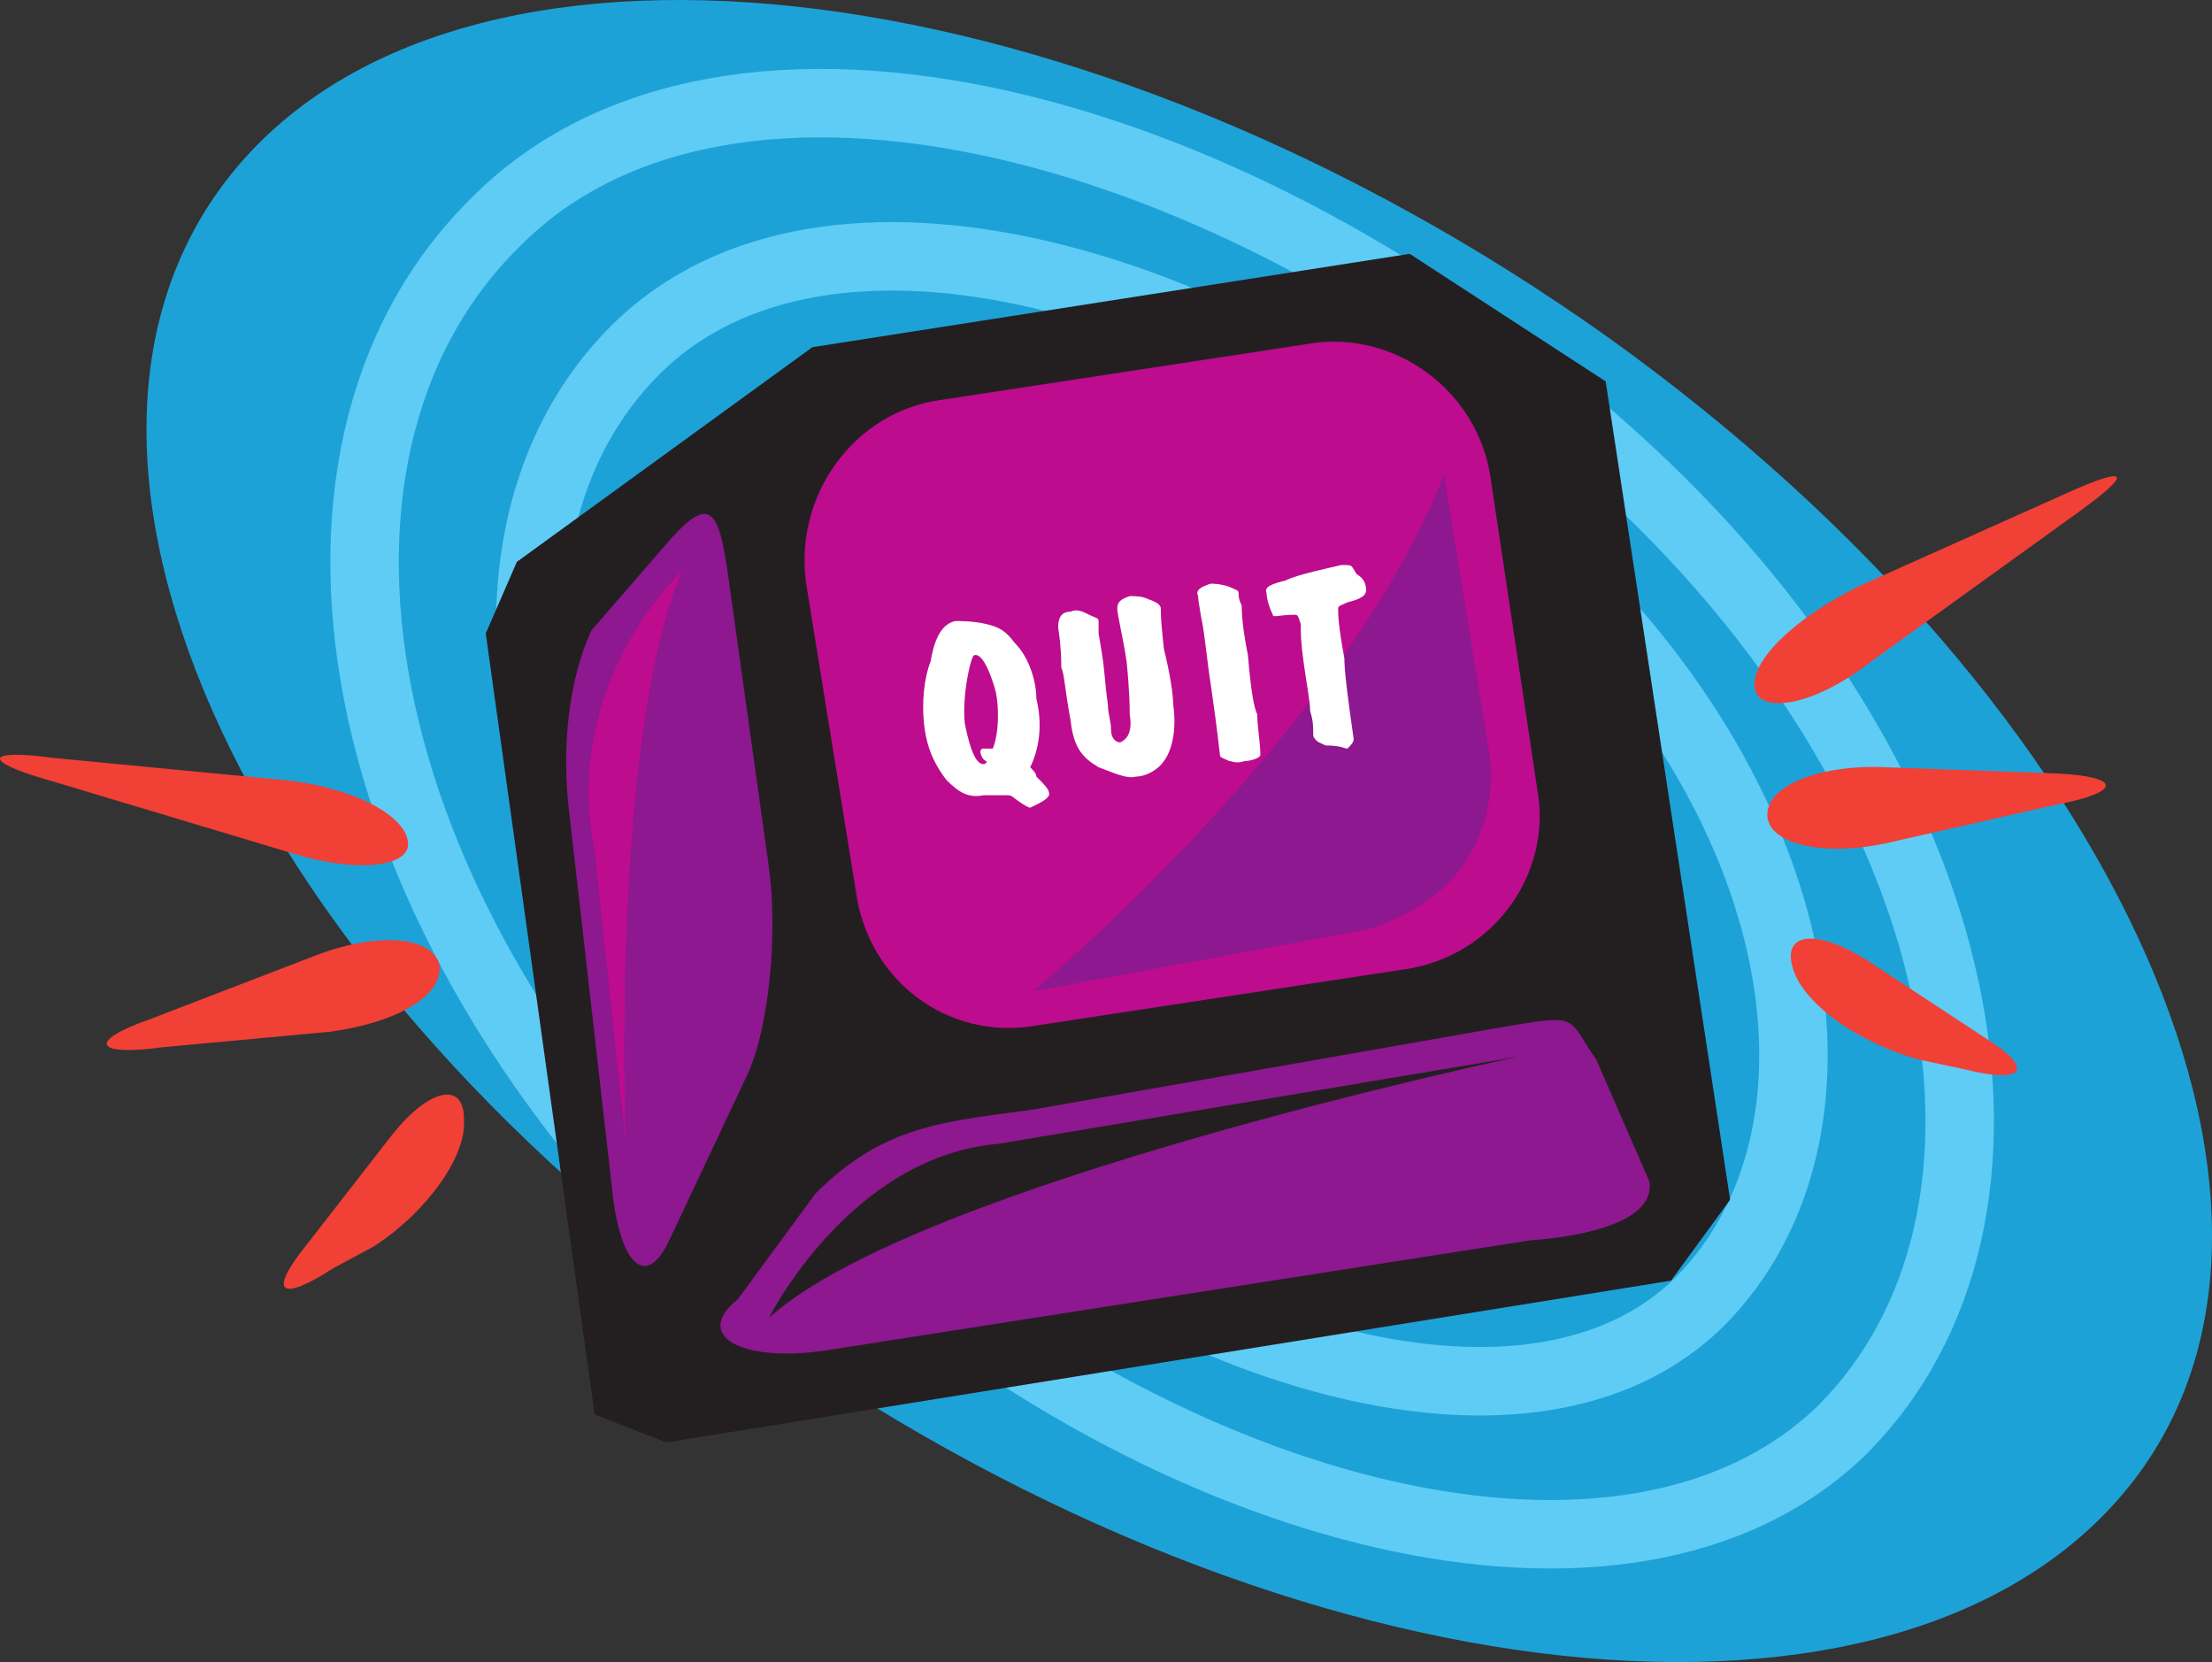
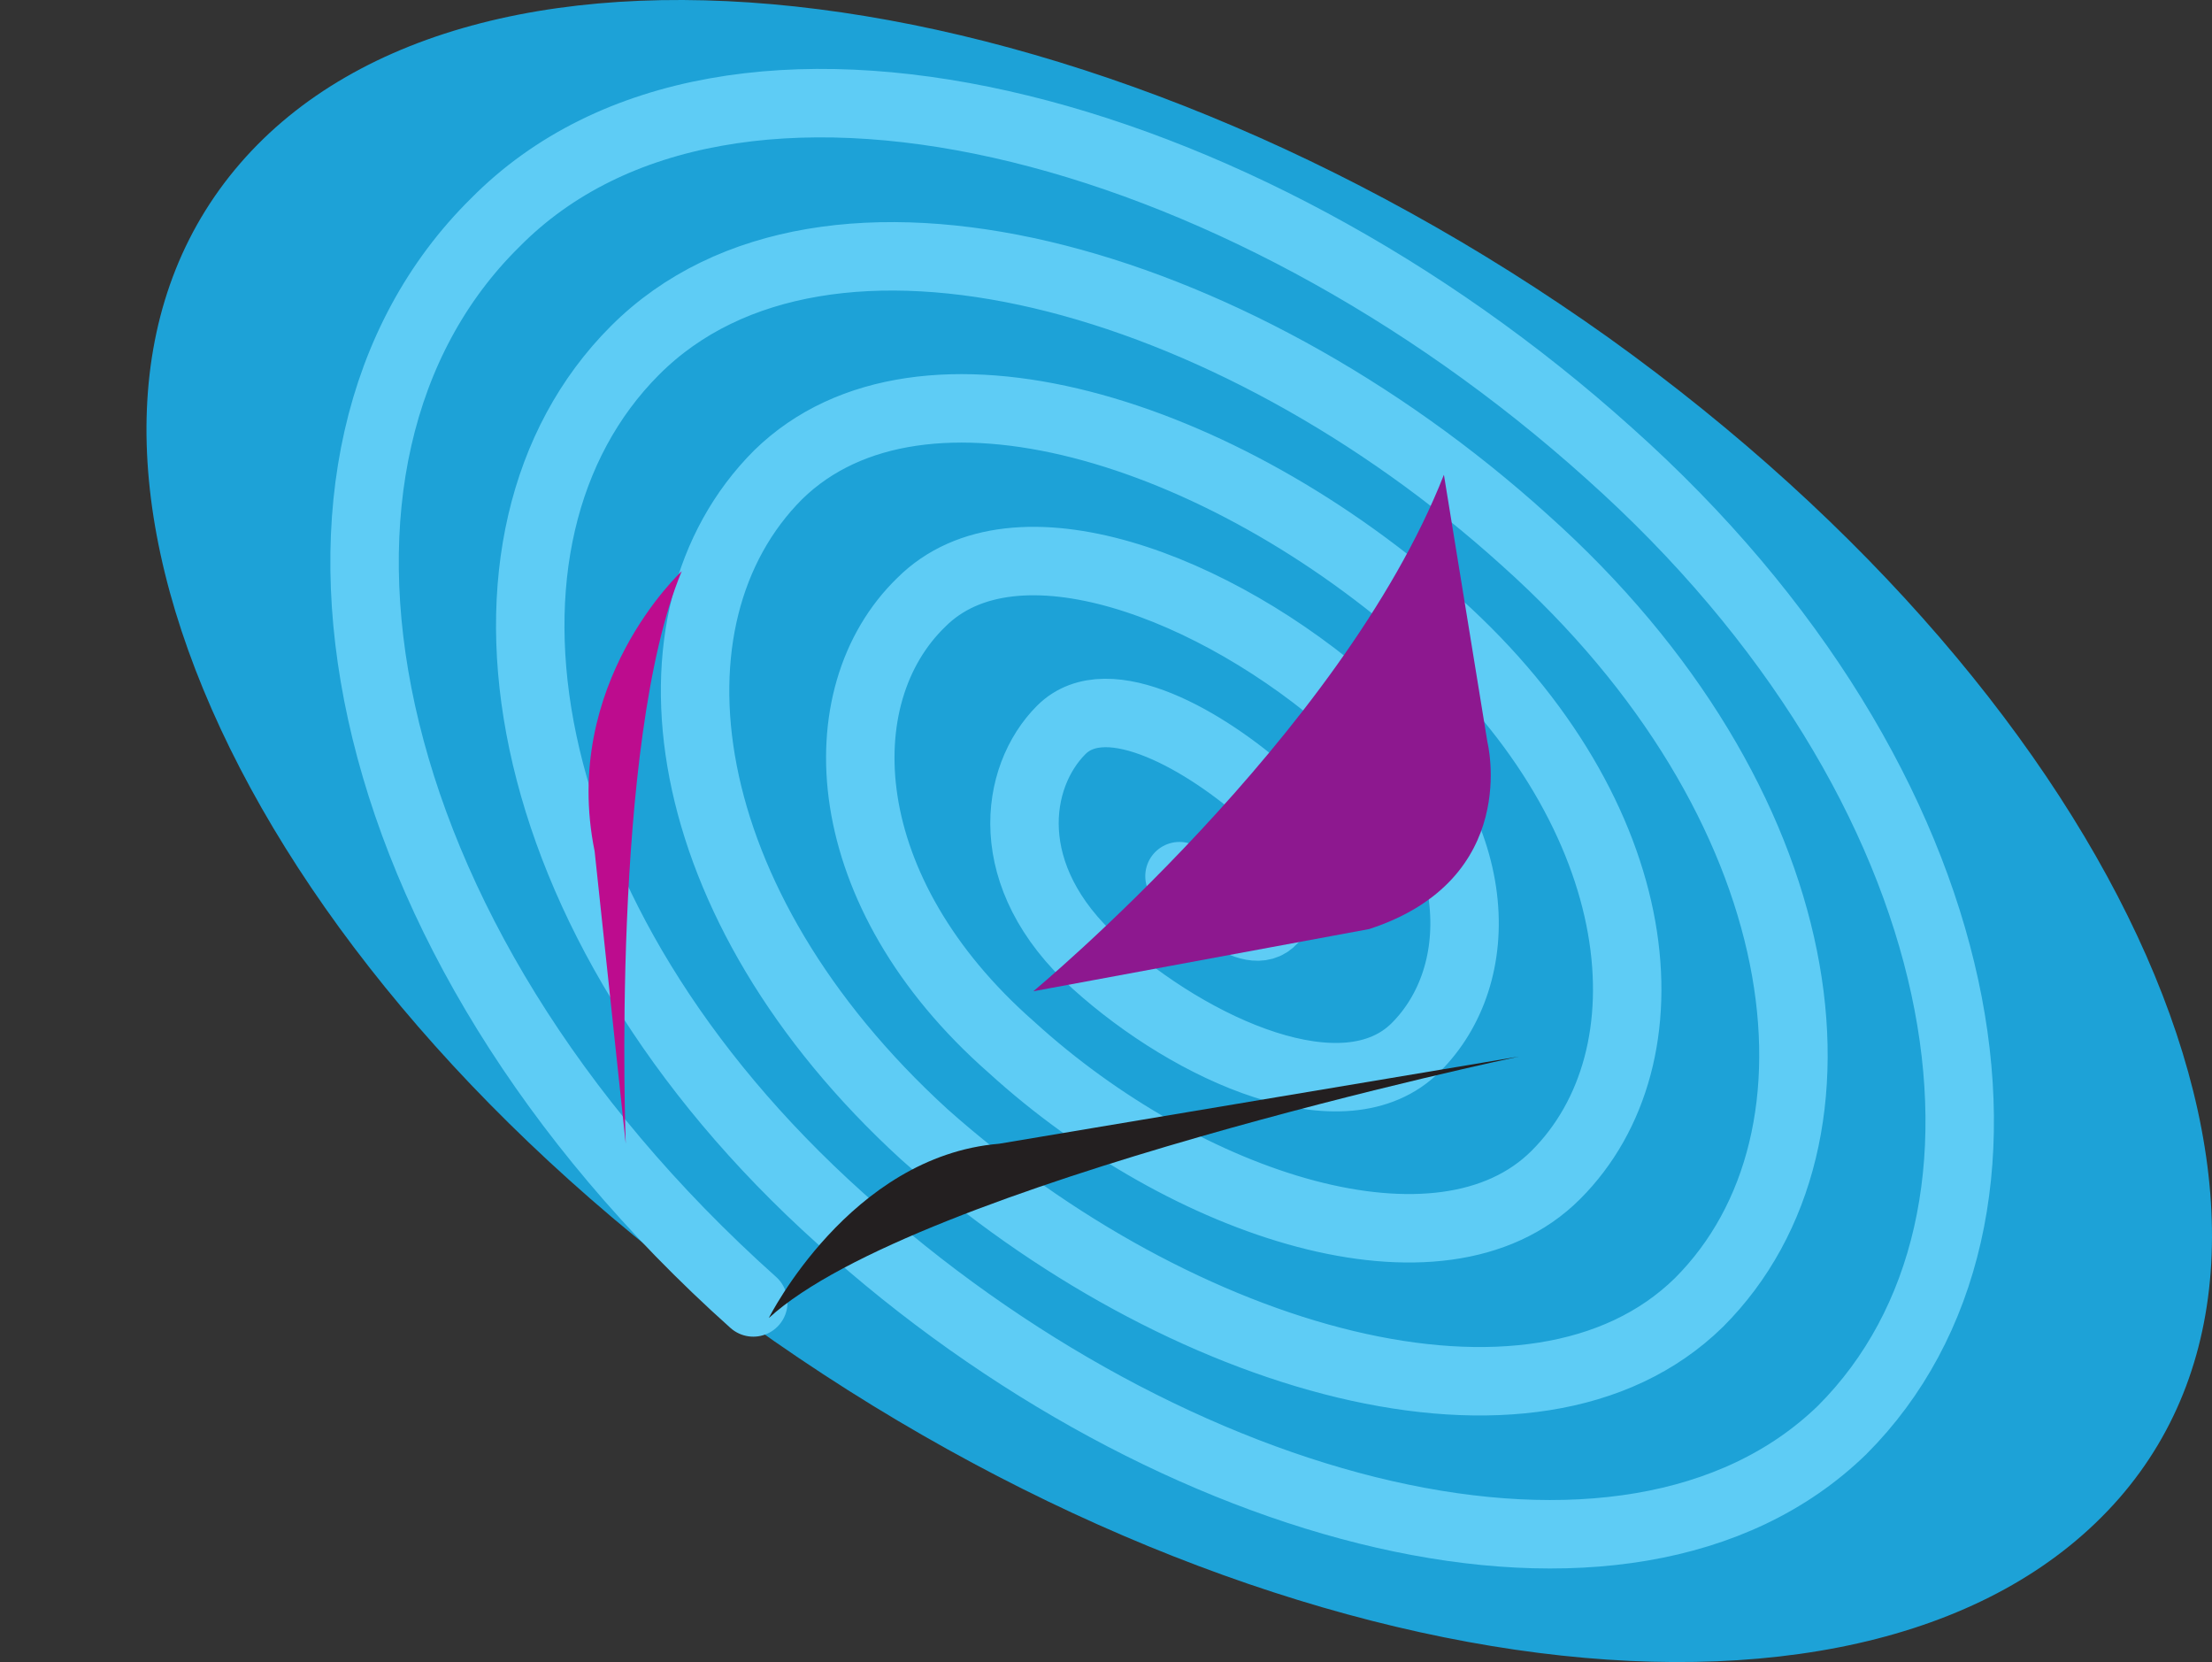
<svg xmlns="http://www.w3.org/2000/svg" width="533.283" height="400.618">
  <rect width="100%" height="100%" fill="#333333" stroke="none" />
  <path fill="#1da2d7" fill-rule="evenodd" d="M180.858 319.184c-125.25-88.5-180-213.75-123-279.75s204.75-47.25 330 42c124.5 89.25 180 214.5 123 279.75-57.75 66-205.5 47.25-330-42" />
  <path fill="none" stroke="#5eccf5" stroke-linecap="round" stroke-linejoin="round" stroke-miterlimit="10" stroke-width="16.5" d="M284.358 211.184c5.25 4.5 17.25 16.5 22.5 10.5 6-5.25 12.75-18-1.5-30-14.25-12.75-38.25-27-49.5-15.75s-15 35.25 8.25 56.25 60 37.5 77.25 20.25 18-51.75-15-81.75c-33-29.25-81.75-48-104.25-25.5-23.25 22.5-21 69.75 21.75 107.25 42 38.25 103.5 58.5 131.25 30.75 28.5-28.5 23.25-86.25-28.5-132.75s-124.5-69.75-159-36c-34.5 34.5-25.5 103.5 35.25 159 61.5 54.75 147 79.5 186.75 40.5 39.75-39.75 28.5-120.75-42-183.75-70.5-63.75-168.75-91.5-214.5-45.75-45 45-30.75 137.25 49.5 209.25 79.5 72 189.75 101.25 241.5 51 51-51 33.75-155.25-56.25-235.5-89.25-80.25-212.25-112.5-268.5-55.5-57 56.25-36.75 171.75 62.25 260.25" />
-   <path fill="#231f20" fill-rule="evenodd" d="m195.858 83.684 144-22.5 47.25 30.75 30 197.25-14.25 19.5-242.25 39-17.25-6.75-26.25-188.25 7.5-17.25 71.25-51.75" />
-   <path fill="#bd0c8e" fill-rule="evenodd" d="M338.358 233.684c21.75-3 36-23.25 32.25-43.5l-11.25-75c-3-21-23.25-36-44.25-32.25l-88.5 13.5c-21 3-35.25 23.25-32.25 44.25l12 74.25c3 21.75 22.5 36 43.5 32.25l88.5-13.5" />
-   <path fill="#8d188f" fill-rule="evenodd" d="M185.358 208.934c2.25 16.5 0 39-5.25 50.25l-18.75 39.75c-5.25 11.25-11.25 6.75-13.5-9.75l-10.5-92.25c-2.25-17.25 0-33.75 5.25-45l19.5-22.5c9-9.75 11.25-6.75 13.5 9.75l9.75 69.75m212.25 75.75-12.75-29.25c-7.5-10.5-3-11.25-24.75-7.5l-111 19.5c-21.75 3-36 3.75-52.5 20.25l-18.75 25.5c-11.25 9 1.5 15.75 23.25 12l168-26.25s30.75-1.5 28.5-14.25" />
  <path fill="#231f20" fill-rule="evenodd" d="M185.358 317.684s19.5-39 55.5-42l125.25-21s-145.5 30.75-180.75 63" />
  <path fill="#8d188f" fill-rule="evenodd" d="m348.108 114.434 10.5 64.5s8.25 33-28.5 45l-81 15s74.25-61.5 99-124.5" />
  <path fill="#bd0c8e" fill-rule="evenodd" d="M164.358 137.684s-29.25 27-21 67.5l7.5 70.5s-3.75-96.75 13.5-138" />
-   <path fill="#f14036" fill-rule="evenodd" d="M71.358 205.934c15 4.5 27.75 3 27-3-.75-6.75-14.25-13.5-30.75-15l-54.75-5.25c-16.5-2.25-17.25.75-1.5 5.25l60 18m3.75 24.75c15-6 28.5-5.25 30.75 1.5 1.5 7.5-9.75 14.25-26.25 16.5l-40.5 3.75c-16.5 2.25-18-1.5-3-6.75l39-15m19.5 42.75c9-11.25 17.25-12.75 17.25-3.75.75 9-9 22.5-21.75 30.75l-9.75 5.25c-12.75 8.25-15.75 6-6.75-5.25l21-27m355.5-113.25c-12.75 9.75-25.5 12-27 6-1.5-6.75 9.75-17.25 24.75-24.75l50.25-22.5c15-6.75 16.5-5.25 3 4.5l-51 36.75m4.5 24.75c-15.75-.75-29.25 4.5-28.5 12 .75 6.75 14.25 9.75 30 6l39.75-9c15.75-3 15.75-6.75 0-7.5l-41.25-1.5m-4.5 46.5c-12-7.5-20.25-6.75-18 1.5 2.25 9 16.5 18.75 30.75 22.5l10.5 2.25c15 3.75 17.25 0 5.25-7.5l-28.5-18.75" />
-   <path fill="#fff" fill-rule="evenodd" d="M248.358 184.934c.75.75 1.5 1.5 1.5 2.25 1.5 1.5 3 3 3 3.75.75 1.5-3 3-4.5 3.75-.75 0-3.75-2.25-3.75-2.25s-.75-.75-1.5-.75h-6c-3.75.75-6-.75-9-3.75-2.25-3-4.5-6.75-5.25-12.75s0-12 1.5-15.75c.75-4.5 2.25-9 6-9.75.75 0 4.5 0 7.5.75s4.5 1.5 6.75 4.5c3.75 3.75 5.25 9.75 5.25 13.5 1.5 6 .75 12-1.5 16.5m-13.5-27c-.75 0-3 9.75-2.25 16.5 1.5 7.5 3 9.75 4.5 9.75 0 0 .75 0 .75-.75-.75 0-1.5-1.5-1.5-2.25 0 0 0-.75.75-.75h2.25c1.5-3.75 1.5-9.75.75-13.5-.75-3-3-9.75-5.25-9m30.75-.75c.75 4.5.75 7.5 1.5 12.75 0 2.25.75 3.75.75 6 0 1.5.75 3 2.25 3 1.5-.75 3-2.25 2.25-6.75 0-1.5 0-5.25-.75-12.75-.75-5.25-2.25-11.25-2.25-12.75s.75-2.25 3-3c1.5 0 3 0 4.5.75 2.25.75 3 1.5 3 2.25 0 1.5 0 3 .75 9.75 1.5 6 2.25 11.25 2.25 13.5.75 5.25 0 10.5-2.25 13.5-1.5 2.25-4.5 3.75-6.75 3.75-2.25.75-6.75-1.5-9-2.25-3.75-2.25-6-4.5-6.75-11.25-1.5-8.25-1.5-11.25-2.25-12.75 0-2.25 0-4.5-.75-9.75 0-2.25.75-3.75 3-3.75 1.5-.75 3 0 4.5.75s2.25.75 2.25 1.5v3l.75 4.5m30.75 26.25c-1.5-.75-2.25-.75-2.25-1.5-.75-6.75-1.5-12-2.25-17.25-.75-4.5-1.5-12.75-2.25-15.75-.75-4.5-.75-4.5-.75-5.25-.75-1.5.75-2.25 3-3 .75 0 2.25 0 4.5.75 1.5.75 2.25.75 2.25 1.5s0 1.5.75 3c0 3.75.75 8.25 1.5 12 .75 9 1.5 12.75 2.25 14.25 0 3 .75 6.75.75 9.75 0 .75-2.25 1.5-3.75 1.5-2.25.75-3 0-3.75 0m28.5-38.25c-1.5.75-2.25.75-2.25 1.5 0 1.5 0 3.75 1.5 12 0 3 .75 9 2.25 19.5 0 .75-.75 1.5-1.5 2.25-.75 0-1.5-.75-5.25-.75-1.5-.75-2.25-.75-3-2.25 0-2.25 0-3.75-.75-6 0-2.25-.75-6-1.5-11.25s-.75-7.5-.75-9.75c-.75-2.25-.75-2.25-1.5-2.25-3.75 0-5.25.75-5.25 0-.75-1.5-1.5-3.75-1.5-5.25-.75-1.5 1.5-2.25 4.5-3 3-1.5 10.5-3 13.5-3.75 3 0 2.25 0 3.75 2.25 1.5.75 2.25 2.25 2.25 3.75s-1.5 2.25-4.5 3" />
</svg>